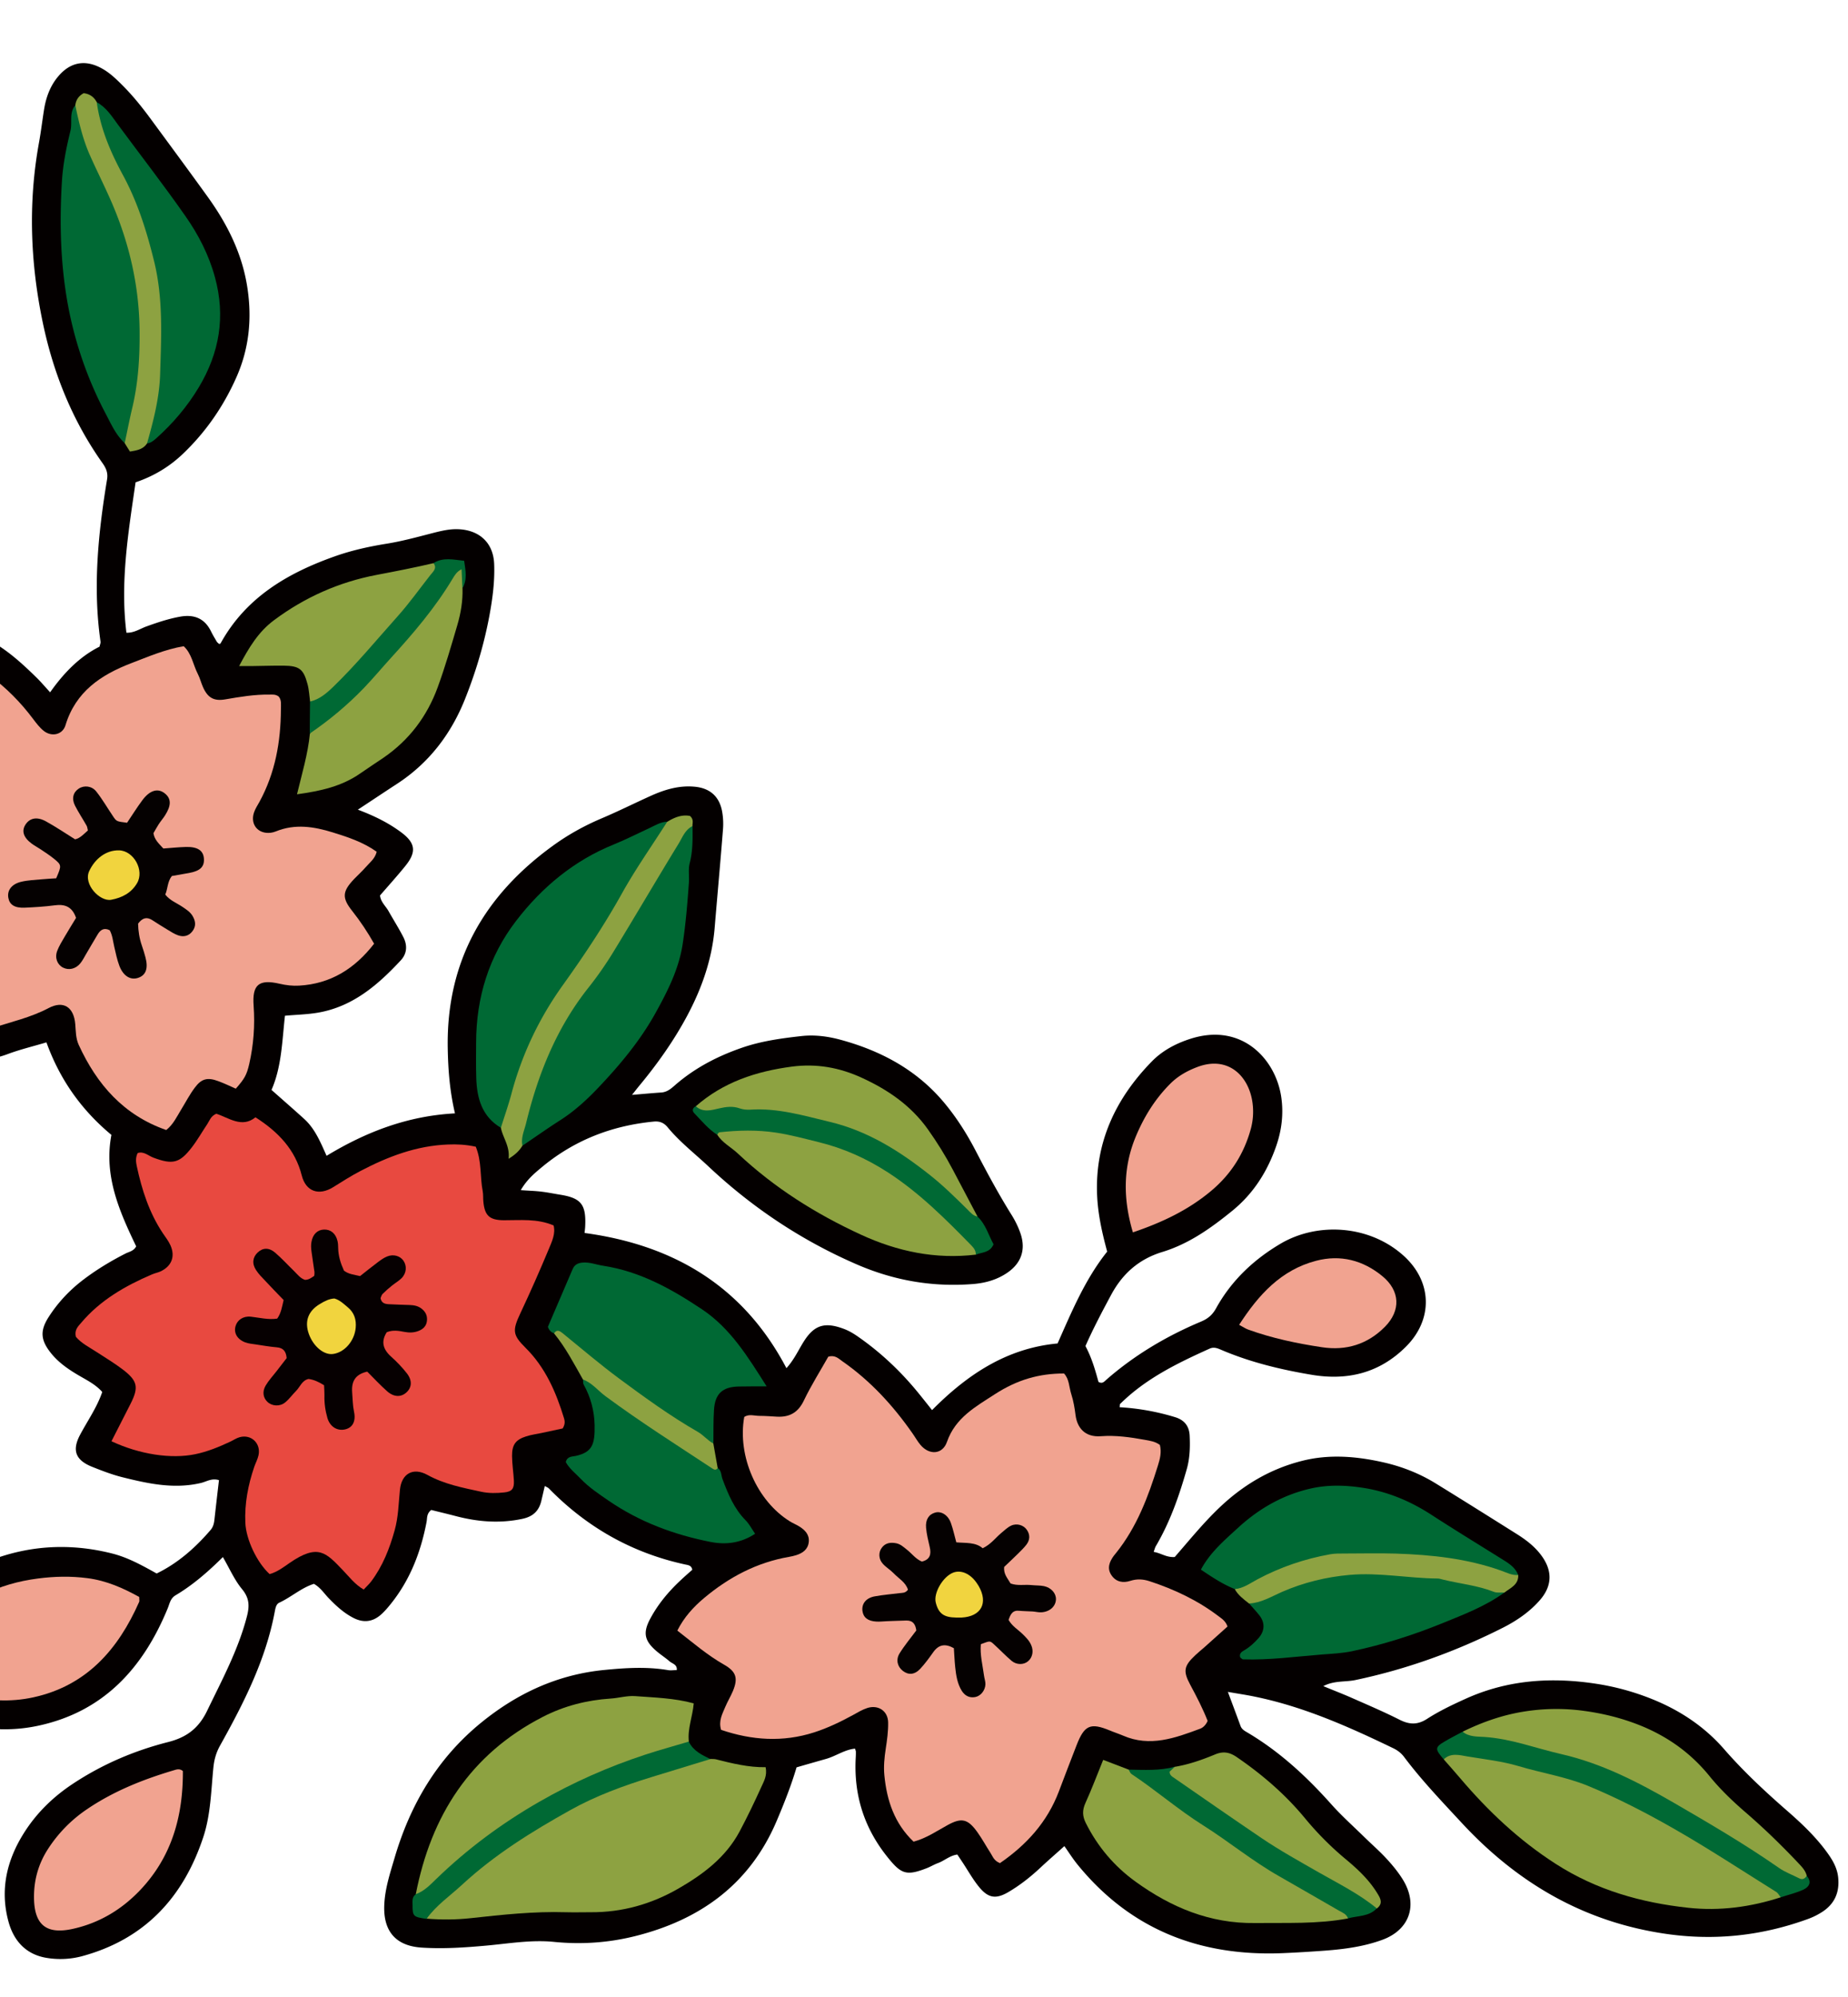
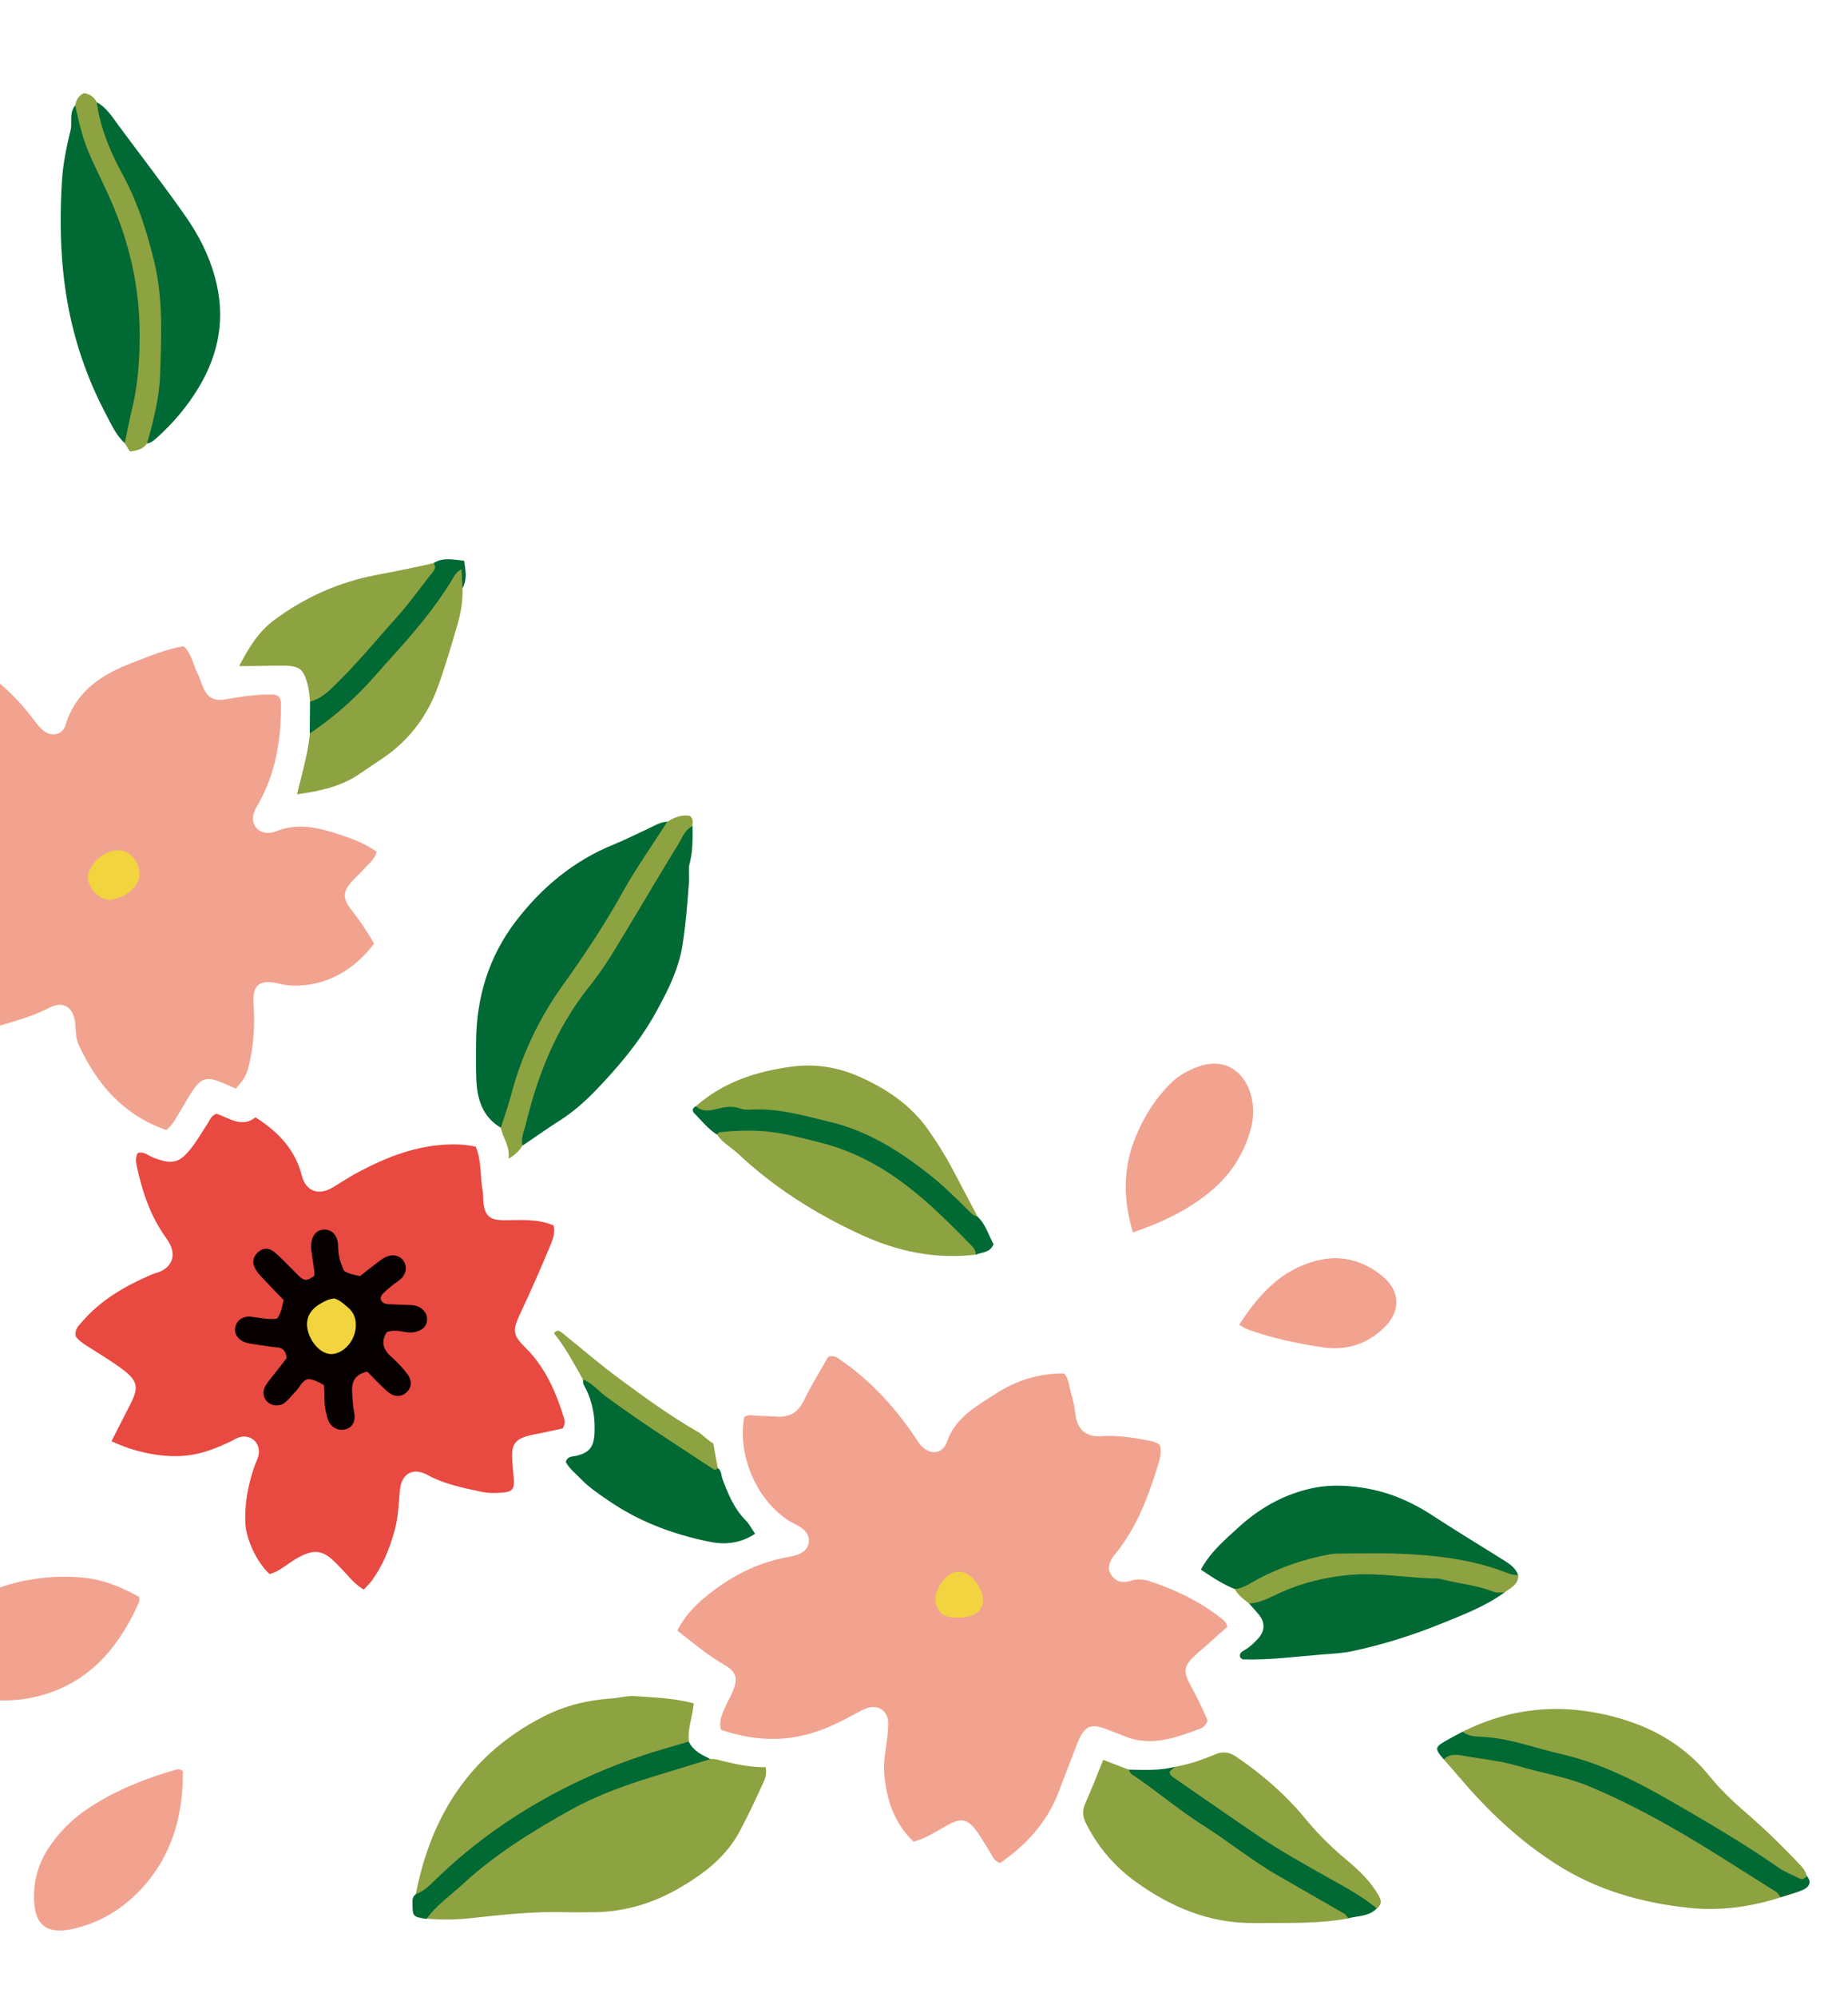
<svg xmlns="http://www.w3.org/2000/svg" width="250" height="270" viewBox="0 0 250 270">
  <defs>
    <style>.cls-1{fill:#8da241}.cls-1,.cls-3,.cls-9{stroke-width:0}.cls-3{fill:#f1a390}.cls-9{fill:#006934}</style>
  </defs>
-   <path d="M48.39 109.46c2.31.87 4.16 1.8 5.84 3.04 1.98 1.46 2.16 2.67.59 4.6-1.1 1.36-2.28 2.66-3.41 3.97.1.9.77 1.43 1.15 2.11.66 1.18 1.4 2.33 2.01 3.53.55 1.08.51 2.2-.35 3.13-3.09 3.32-6.46 6.23-11.12 7.06-1.47.26-2.99.29-4.55.43-.39 3.43-.44 6.88-1.82 10.03 1.57 1.39 3.01 2.64 4.43 3.93 1.44 1.31 2.18 3.09 3.02 4.98 5.41-3.28 11.02-5.4 17.37-5.74-.71-3.02-.93-5.92-.98-8.86-.19-11.67 4.91-20.56 14.18-27.29 2.07-1.51 4.29-2.74 6.65-3.74 2.27-.96 4.48-2.07 6.73-3.08 1.84-.82 3.73-1.38 5.79-1.2 2.07.17 3.39 1.28 3.77 3.35.14.78.18 1.59.12 2.38-.35 4.46-.76 8.92-1.13 13.37-.36 4.29-1.76 8.24-3.79 12.01-1.79 3.32-3.96 6.37-6.36 9.27-.3.36-.59.74-1.03 1.29 1.48-.12 2.71-.24 3.95-.32.97-.06 1.57-.76 2.23-1.3 2.61-2.18 5.57-3.68 8.77-4.78 2.58-.88 5.26-1.25 7.96-1.55 1.77-.2 3.55.03 5.23.48 5.41 1.46 10.24 4 13.94 8.35 1.76 2.07 3.22 4.37 4.47 6.79 1.51 2.9 3.06 5.78 4.8 8.56.5.8.93 1.68 1.23 2.58.7 2.14.07 3.95-1.8 5.23-1.41.97-3.01 1.41-4.71 1.54-5.44.42-10.63-.48-15.64-2.65-7.48-3.24-14.15-7.68-20.08-13.25-1.86-1.75-3.9-3.32-5.53-5.3-.49-.59-1.05-.85-1.88-.77-5.72.55-10.83 2.55-15.24 6.25-.96.8-1.92 1.61-2.75 3.02 1.09.08 1.93.1 2.76.2.87.1 1.73.28 2.6.42 2.78.45 3.48 1.31 3.36 4.18-.01.31-.05.62-.09.99 12.06 1.63 21.49 7.2 27.31 18.28 1.04-1.15 1.59-2.39 2.3-3.53 1.43-2.3 2.85-2.76 5.45-1.79.76.28 1.43.7 2.08 1.16 3.09 2.17 5.8 4.76 8.17 7.7.55.68 1.1 1.37 1.7 2.13 4.74-4.78 10.08-8.37 16.98-9.01 1.93-4.35 3.74-8.7 6.71-12.42-.69-2.55-1.25-5.05-1.36-7.6-.31-7.14 2.48-13.06 7.37-18.08 1.46-1.5 3.29-2.47 5.31-3.11 6.96-2.2 11.5 2.83 12.23 7.9.33 2.26.06 4.47-.68 6.61-1.2 3.46-3.09 6.45-5.98 8.79-2.87 2.33-5.85 4.45-9.43 5.54-3.15.96-5.38 2.92-6.93 5.81-1.21 2.25-2.4 4.5-3.47 6.91.83 1.54 1.32 3.21 1.76 4.84.52.31.78-.03 1.07-.29 3.82-3.34 8.13-5.89 12.79-7.85.94-.39 1.56-.91 2.06-1.82 2.06-3.72 5.06-6.56 8.7-8.71 5.04-2.98 12.1-2.54 16.71 1.66 3.84 3.5 3.95 8.59.26 12.26-3.58 3.57-7.91 4.61-12.77 3.79-4.17-.7-8.27-1.69-12.17-3.35-.53-.23-1.02-.44-1.59-.19-4.37 1.97-8.67 4.05-12.14 7.5-.04.04-.02.14-.06.43a32.018 32.018 0 017.59 1.37c1.19.39 1.83 1.2 1.89 2.48.07 1.52.03 3.03-.39 4.51-1.03 3.62-2.26 7.15-4.18 10.41-.12.2-.17.43-.3.79.97.15 1.74.78 2.85.69 1.95-2.23 3.85-4.59 6.05-6.68 3.18-3.03 6.84-5.21 11.11-6.3 3.72-.96 7.45-.64 11.14.2 2.49.57 4.87 1.51 7.05 2.86 3.67 2.26 7.32 4.55 10.96 6.84 1.22.77 2.36 1.64 3.24 2.81 1.57 2.08 1.55 4.15-.15 6.1-1.38 1.58-3.1 2.76-4.96 3.71-6.35 3.21-13 5.62-19.97 7.09-1.39.3-2.89.05-4.37.83 1.4.58 2.71 1.08 3.99 1.65 2.11.93 4.24 1.84 6.3 2.88 1.34.68 2.45.74 3.77-.12 1.6-1.03 3.34-1.86 5.08-2.65 5.7-2.61 11.65-3.02 17.78-2.08 2.54.39 4.97 1.05 7.35 1.99 3.85 1.52 7.22 3.72 9.95 6.85 2.63 3.02 5.55 5.74 8.57 8.37 1.98 1.73 3.9 3.55 5.45 5.72.7.98 1.28 2 1.41 3.25.21 2.03-.49 3.61-2.21 4.7-.6.38-1.25.7-1.92.94-6.18 2.24-12.49 2.94-19.05 2.01-11.17-1.59-20.24-6.9-27.8-15.08-2.66-2.87-5.37-5.7-7.73-8.84-.39-.52-.87-.9-1.47-1.19-6.03-2.91-12.14-5.63-18.75-6.98-1.15-.24-2.32-.41-3.63-.64.62 1.66 1.17 3.13 1.71 4.6.18.5.63.71 1.03.95 4.3 2.56 7.92 5.91 11.24 9.63 1.38 1.55 2.94 2.94 4.42 4.39 1.03 1.01 2.12 1.95 3.09 3.01.81.88 1.58 1.82 2.2 2.83 2.06 3.38.9 6.76-2.8 8.11-2.48.91-5.1 1.26-7.73 1.46-1.91.14-3.83.26-5.74.34-11.12.46-20.52-3.14-27.69-11.89-.71-.86-1.3-1.81-1.85-2.58-1.04.94-2.11 1.86-3.15 2.83-1.34 1.26-2.78 2.41-4.37 3.35-1.7 1.01-2.75.88-3.99-.62-.86-1.04-1.52-2.24-2.27-3.37-.22-.33-.43-.65-.7-1.05-1.02.13-1.74.83-2.61 1.15-.52.19-1.01.49-1.52.69-2.83 1.1-3.5.8-5.44-1.65-3.12-3.95-4.47-8.4-4.17-13.4.01-.24.02-.48.01-.72 0-.08-.04-.15-.11-.39-1.4.13-2.57 1-3.89 1.38-1.3.37-2.6.74-4.02 1.15-.73 2.46-1.69 4.9-2.72 7.31-3.65 8.54-10.39 13.33-19.13 15.51-3.56.89-7.23 1.15-10.94.78-3.03-.31-6.06.21-9.07.49-2.95.27-5.9.47-8.85.28-3.46-.22-5.18-2.16-5.07-5.64.07-2.26.78-4.39 1.41-6.53 2.13-7.22 5.81-13.45 11.71-18.25 4.88-3.97 10.33-6.5 16.67-7.12 2.88-.28 5.72-.46 8.58.02.39.07.79 0 1.2 0 .09-.76-.6-.86-.98-1.19-.6-.52-1.29-.95-1.88-1.48-1.52-1.34-1.71-2.42-.75-4.23 1.06-2 2.49-3.71 4.14-5.25.52-.49 1.06-.96 1.57-1.41-.09-.56-.51-.63-.87-.7-7.23-1.55-13.38-5.03-18.54-10.31-.1-.1-.26-.16-.54-.32-.16.68-.31 1.32-.46 1.97-.32 1.39-1.12 2.16-2.57 2.47-3.05.65-6.03.41-9.01-.37-1.14-.3-2.29-.57-3.32-.83-.66.51-.53 1.12-.64 1.65-.78 4.06-2.23 7.82-4.85 11.07-.4.5-.82.99-1.29 1.41-1.13 1.01-2.38 1.17-3.76.46-1.3-.67-2.35-1.64-3.35-2.68-.61-.63-1.08-1.4-1.98-1.92-1.68.52-3.06 1.79-4.7 2.55-.43.2-.52.78-.61 1.26-1.23 6.53-4.21 12.35-7.4 18.07-.52.94-.78 1.86-.89 2.92-.32 3.17-.36 6.41-1.38 9.47-2.69 8.11-7.89 13.74-16.31 16.05-1.64.45-3.35.52-4.99.23-2.7-.48-4.34-2.3-5.04-4.87-1.17-4.27-.26-8.24 2.04-11.92 1.71-2.74 3.98-4.96 6.7-6.75 3.97-2.62 8.28-4.46 12.85-5.62 2.52-.64 4.14-1.87 5.28-4.23 2.01-4.17 4.21-8.23 5.38-12.75.37-1.43.34-2.49-.66-3.7-1.04-1.26-1.71-2.83-2.59-4.33-2 1.98-4.05 3.77-6.39 5.16-.72.43-.8 1.1-1.07 1.76-3.31 8.05-8.64 13.96-17.47 15.87-3.86.84-7.76.59-11.58-.62-5.14-1.63-7.17-6.35-5.6-11.26 1.26-3.95 3.76-7.08 7.44-9.01 6.23-3.27 12.83-4.12 19.7-2.38 2.1.53 3.99 1.57 6.01 2.7 2.85-1.38 5.22-3.46 7.31-5.9.33-.39.44-.84.5-1.32.2-1.8.41-3.6.62-5.4-.99-.31-1.7.21-2.44.38-3.64.86-7.15.09-10.64-.78-1.39-.35-2.74-.87-4.07-1.4-2.25-.9-2.76-2.22-1.64-4.33 1.01-1.9 2.27-3.67 3-5.79-.9-1.03-2.13-1.62-3.28-2.3-1.39-.82-2.69-1.73-3.7-3.01-1.36-1.72-1.45-2.98-.28-4.81 1.26-1.97 2.84-3.65 4.71-5.07 1.79-1.36 3.7-2.51 5.7-3.53.49-.25 1.09-.32 1.44-.97-2.25-4.7-4.41-9.51-3.35-15.07-4.02-3.34-6.96-7.44-8.79-12.51-1.78.53-3.54.95-5.23 1.58-3.83 1.42-7.51 1.08-11.14-.64-.94-.44-1.9-.84-2.83-1.28-1.25-.6-1.7-1.63-1.46-2.96.13-.7.36-1.39.5-2.09.14-.77.7-1.44.57-2.4-1.79-.56-3.61-1.11-5.34-1.89-2.71-1.21-3.17-2.13-2.37-5.09 1.12-4.14 3.31-7.59 6.74-10.2.51-.39 1.03-.75 1.48-1.08.15-.42.02-.69-.2-.94-3.63-4.07-4.89-9.06-5.52-14.29-.1-.79-.19-1.59-.2-2.39-.01-1.59.52-2.35 2.03-2.85.75-.25 1.54-.39 2.33-.5 1.02-.15 2.05-.22 3.1-.32.91-1.95 1.76-3.82 2.65-5.68 1.38-2.89 2.5-3.32 5.52-2.12 3.19 1.27 5.68 3.51 8.08 5.87.57.56 1.08 1.17 1.79 1.94 1.84-2.61 3.98-4.82 6.68-6.17.08-.35.16-.51.14-.66-1.06-7.37-.32-14.67.88-21.95.15-.9-.14-1.53-.61-2.2-4.08-5.75-6.66-12.17-8.09-19.03-1.68-8.05-1.99-16.16-.51-24.29.27-1.49.45-3 .69-4.5.27-1.68.85-3.25 1.98-4.55 1.63-1.88 3.62-2.21 5.8-1.02 1.14.62 2.05 1.52 2.95 2.43 1.41 1.42 2.65 2.99 3.83 4.6 2.55 3.47 5.12 6.94 7.64 10.44 2.63 3.67 4.61 7.64 5.3 12.17.65 4.21.24 8.28-1.5 12.18-1.74 3.91-4.13 7.37-7.24 10.33-1.82 1.73-3.91 2.99-6.38 3.83-.98 6.76-2.1 13.45-1.24 20.33 1.01.05 1.82-.52 2.69-.84 1.5-.54 3.01-1.05 4.59-1.33 1.87-.33 3.3.22 4.17 2 .28.57.62 1.11.79 1.41.33.37.42.33.54.13 3.43-6.17 9.06-9.45 15.46-11.71 2.26-.8 4.6-1.31 6.95-1.69 2.05-.33 4.04-.87 6.05-1.39 1-.26 2.03-.52 3.05-.57 3.02-.12 5.33 1.48 5.46 4.7.09 2.33-.21 4.64-.63 6.91-.71 3.85-1.83 7.61-3.27 11.24-1.89 4.79-4.9 8.76-9.28 11.6-1.66 1.08-3.3 2.18-5.22 3.44z" fill="#040000" stroke-width="0" />
  <path class="cls-3" d="M135.28 251.9c-.83-.32-.98-.91-1.28-1.37-.61-.94-1.14-1.93-1.79-2.83-1.29-1.8-2.14-1.98-4.04-.93-1.46.8-2.84 1.76-4.58 2.23-2.58-2.45-3.62-5.55-3.95-8.96-.12-1.2 0-2.39.18-3.58.18-1.18.35-2.38.33-3.57-.02-1.56-1.34-2.44-2.83-1.96-.67.22-1.3.6-1.93.95-1.69.92-3.41 1.75-5.24 2.34-4.26 1.37-8.46 1.07-12.6-.34-.37-1.22.17-2.15.56-3.09.31-.74.73-1.42 1.04-2.16.72-1.73.45-2.63-1.21-3.57-2.24-1.27-4.16-2.93-6.31-4.6.9-1.79 2.17-3.19 3.63-4.41 3.36-2.81 7.13-4.81 11.5-5.56.31-.05.62-.13.93-.22.9-.28 1.61-.78 1.72-1.78.11-1-.51-1.63-1.3-2.12-.41-.25-.86-.43-1.26-.68-4.45-2.76-7.11-8.82-6.17-14.11.64-.44 1.37-.15 2.06-.15.8 0 1.6.07 2.39.11 1.69.08 2.84-.56 3.61-2.17 1-2.08 2.24-4.04 3.31-5.94.91-.27 1.38.25 1.88.6 3.79 2.63 6.86 5.97 9.49 9.73.37.52.68 1.09 1.09 1.58 1.2 1.44 3 1.33 3.6-.4 1.13-3.26 3.89-4.76 6.48-6.44 3.06-1.98 6.01-2.8 9.35-2.8.72.75.68 1.86.99 2.81.29.9.45 1.87.57 2.81.22 1.73 1.28 3.02 3.42 2.86 2-.15 3.98.13 5.96.49.7.13 1.41.22 2.03.69.25.97.02 1.88-.27 2.8-1.31 4.21-2.85 8.31-5.66 11.81-.1.12-.21.25-.3.37-.6.82-.96 1.71-.31 2.65.63.92 1.59 1.06 2.56.74.89-.28 1.71-.23 2.57.05 3.36 1.1 6.52 2.59 9.35 4.74.43.33.94.62 1.21 1.39-.99.89-2.05 1.83-3.1 2.78-.42.37-.86.72-1.26 1.1-1.54 1.45-1.68 2.14-.69 3.98.87 1.62 1.71 3.24 2.36 4.9-.23.53-.59.9-1.02 1.06-3.38 1.26-6.78 2.51-10.42.93-.58-.25-1.19-.44-1.78-.69-2.64-1.09-3.45-.74-4.51 1.99-.81 2.08-1.61 4.17-2.4 6.26-1.56 4.11-4.35 7.19-7.95 9.67zm-145.4-114.49c-.09-1.01.41-1.76.68-2.58.17-.53.43-1.03.62-1.56.76-2.16.07-3.45-2.15-3.8-1.83-.29-3.58-.79-5.28-1.49-.28-.12-.53-.31-.9-.54.32-2.13 1.3-3.93 2.53-5.59 1.21-1.62 2.73-2.91 4.5-3.9.56-.31 1.15-.56 1.67-.93 1.24-.87 1.43-2.33.48-3.54-.19-.25-.45-.46-.67-.68-2.77-2.69-4.62-5.88-5.29-9.72-.28-1.64-.56-3.28-.83-4.89 1.22-.68 2.37-.5 3.46-.48 2.04.04 3.28-.76 3.92-2.76.6-1.88 1.32-3.76 2.54-5.42 1.34.31 2.38 1.02 3.41 1.78 2.27 1.67 4.23 3.65 5.92 5.91.43.57.88 1.16 1.43 1.6 1.08.85 2.55.52 2.94-.77 1.37-4.52 4.78-6.81 8.88-8.38 2.3-.88 4.58-1.87 7.11-2.3 1.1 1.01 1.27 2.52 1.92 3.77.29.56.44 1.2.7 1.78.64 1.43 1.48 1.91 3.04 1.63 1.97-.34 3.94-.67 5.95-.64.39 0 .8-.06 1.23.25.42.46.31 1.13.31 1.76-.02 4.37-.77 8.58-2.89 12.47-.27.49-.59.97-.76 1.49-.52 1.61.58 2.91 2.27 2.71.24-.03.47-.09.69-.18 2.6-1.06 5.16-.66 7.73.14 2.06.64 4.09 1.31 5.92 2.61-.23.96-.97 1.48-1.53 2.13-.47.54-1.01 1.02-1.51 1.54-1.62 1.7-1.69 2.55-.26 4.35 1.09 1.38 2.06 2.83 2.95 4.41-2.62 3.38-5.88 5.43-10.15 5.67-.88.05-1.74-.05-2.61-.25-2.84-.66-3.75.12-3.54 2.97.19 2.65 0 5.27-.59 7.86-.35 1.52-.65 2.02-1.82 3.35-.77-.34-1.56-.72-2.38-1.02-1.42-.53-2.25-.35-3.15.86-.72.95-1.27 2.03-1.9 3.05-.58.95-1.05 1.97-1.98 2.7-5.75-2-9.38-6.15-11.84-11.51-.41-.9-.39-1.86-.47-2.82-.2-2.3-1.6-3.21-3.6-2.16-2.43 1.29-5.08 1.86-7.65 2.72-2.06.69-4.07.62-6.08-.24-1.02-.44-2.11-.72-2.97-1.38z" />
  <path d="M64.36 155.03c.83 2.02.56 4.07.94 6.01.09.47.04.96.09 1.43.18 1.88.82 2.5 2.78 2.51 2.23.01 4.47-.25 6.72.7.29 1.09-.21 2.14-.62 3.13-1.23 2.95-2.52 5.87-3.88 8.76-1.07 2.29-1.07 2.9.69 4.64 2.7 2.67 4.15 6.02 5.23 9.57.11.37.15.79-.19 1.35-.84.18-1.84.39-2.84.61-.7.15-1.42.24-2.1.46-1.42.45-1.92 1.12-1.91 2.65.01 1.12.19 2.23.25 3.34.05 1.09-.26 1.48-1.31 1.59-1.03.11-2.07.13-3.1-.09-2.49-.54-4.98-1.01-7.27-2.27-1.95-1.08-3.53-.19-3.74 2.03-.18 1.83-.21 3.67-.71 5.45-.69 2.48-1.62 4.85-3.18 6.92-.28.37-.63.68-1.01 1.09-1.21-.7-1.97-1.74-2.85-2.65-2.23-2.31-3.3-3.62-7.18-.94-.84.58-1.68 1.23-2.7 1.5-1.73-1.59-3.19-4.7-3.28-6.95-.11-2.59.37-5.09 1.2-7.53.18-.53.46-1.03.58-1.57.36-1.6-.97-2.89-2.54-2.46-.45.12-.86.41-1.29.61-1.52.71-3.07 1.35-4.72 1.69-3.26.68-7.55.03-11.34-1.75.86-1.68 1.72-3.36 2.57-5.04 1.15-2.26.98-3.13-1.08-4.69-1.08-.82-2.25-1.52-3.38-2.26-1.06-.69-2.21-1.26-2.93-2.14-.21-.94.3-1.39.7-1.86 2.59-3.08 5.97-5.01 9.6-6.57.37-.16.77-.23 1.13-.39 1.52-.7 2.05-2.02 1.37-3.54-.26-.58-.66-1.09-1.02-1.62-1.85-2.77-2.85-5.87-3.54-9.1-.11-.53-.19-1.11.12-1.75.81-.29 1.44.36 2.14.62 2.58.96 3.52.77 5.18-1.38.78-1.01 1.41-2.13 2.12-3.19.3-.45.44-1.04 1.2-1.37 1.69.54 3.47 1.98 5.3.48 3.13 2 5.39 4.41 6.26 7.86.55 2.18 2.31 2.79 4.25 1.59 1.22-.76 2.44-1.54 3.71-2.2 3.71-1.94 7.56-3.41 11.82-3.57 1.2-.05 2.39 0 3.78.3z" fill="#e84940" stroke-width="0" />
  <path class="cls-1" d="M96.11 237.82c.24.01.49-.01.72.04 2.22.56 4.45 1.11 6.74 1.07.25 1.14-.24 1.92-.58 2.68-.92 2.03-1.89 4.05-2.94 6.02-1.88 3.51-4.95 5.8-8.29 7.72-3.65 2.1-7.61 3.22-11.86 3.19-1.12 0-2.24.03-3.35 0-4.31-.13-8.58.33-12.85.8-1.98.22-3.98.23-5.98.07-.25-1.17.65-1.74 1.31-2.36 9.77-9.31 21.16-15.7 34.26-19.01.93-.23 1.87-.29 2.82-.22zm144.79 18.7c-4.07 1.32-8.27 1.88-12.49 1.42-6.38-.69-12.43-2.39-17.95-5.94-4.97-3.19-9.16-7.15-12.95-11.61-.72-.85-1.46-1.68-2.2-2.52.35-1.49 1.59-1.15 2.5-1.06 6.3.69 12.47 2.15 18.31 4.55 8.45 3.48 16.07 8.52 23.69 13.5.59.38 1.29.73 1.09 1.65z" />
-   <path class="cls-9" d="M74.95 180.28c-.38-.16-.68-.41-.83-.89 1.1-2.57 2.23-5.19 3.35-7.81.25-.58.69-.81 1.3-.87.98-.1 1.88.28 2.81.42 5 .76 9.28 3.15 13.4 5.9 3.81 2.55 6.14 6.32 8.73 10.41-1.49 0-2.64 0-3.78.02-2.19.05-3.2.97-3.34 3.15-.1 1.51-.06 3.03-.08 4.54-1.77-.12-2.97-1.39-4.32-2.27-5.66-3.67-11.16-7.56-16.19-12.07-.3-.27-.61-.5-1.03-.54z" />
  <path class="cls-1" d="M56.25 256.1c2.06-10.62 7.37-18.93 17.19-23.98 2.87-1.47 5.94-2.26 9.17-2.47 1.11-.07 2.23-.41 3.32-.33 2.61.2 5.24.25 7.92.98-.14 1.75-.86 3.41-.66 5.16-.85 1.46-2.46 1.39-3.77 1.76-8.71 2.48-16.62 6.55-23.85 11.96-2.3 1.72-4.44 3.65-6.53 5.62-.73.69-1.38 1.92-2.79 1.3z" />
  <path class="cls-9" d="M67.76 152.48c-2.56-1.52-3.25-3.99-3.33-6.73-.05-1.59-.03-3.19-.02-4.79.01-6.08 1.72-11.66 5.42-16.47 3.49-4.54 7.83-8.15 13.21-10.32 1.63-.66 3.18-1.46 4.77-2.19.79-.36 1.54-.86 2.45-.88.47 1.2-.46 1.94-1 2.75-4.68 7.05-8.74 14.49-13.75 21.34-3.19 4.36-4.94 9.46-6.33 14.67-.25.95-.24 2.13-1.42 2.61z" />
  <path class="cls-3" d="M18.83 215.9c0 .35.05.53 0 .67-2.85 6.45-7.13 11.35-14.34 12.92-3.09.67-6.21.5-9.25-.34-3.26-.9-4.57-3.47-3.41-6.7 1.06-2.95 2.98-5.26 5.79-6.75 2.35-1.25 4.89-1.94 7.51-2.28 2.22-.29 4.44-.34 6.68-.05 2.59.33 4.87 1.35 7.03 2.55z" />
  <path class="cls-1" d="M182.37 259.38c-4.18.78-8.4.57-12.61.62-6.07.08-11.32-2.11-16.15-5.6-2.89-2.09-5.12-4.73-6.72-7.92-.47-.94-.49-1.74-.05-2.71.85-1.87 1.57-3.79 2.4-5.83 1.26.48 2.36.9 3.45 1.32 4.43 2.22 8.11 5.54 12.16 8.33 5.12 3.52 10.47 6.64 15.8 9.81.75.45 1.89.68 1.72 1.98z" />
  <path class="cls-9" d="M93.69 111.69c.01 1.67.05 3.33-.38 4.99-.22.83-.05 1.75-.11 2.62-.2 2.77-.42 5.53-.84 8.29-.51 3.4-2.02 6.37-3.64 9.3-2.09 3.79-4.86 7.1-7.82 10.21-1.51 1.59-3.18 3.12-5.07 4.33-1.74 1.11-3.43 2.31-5.14 3.46-.9-.93-.39-1.96-.17-2.93 1.59-6.85 4.32-13.16 8.56-18.83 4.56-6.08 8.07-12.84 12.14-19.23.59-.93.88-2.34 2.47-2.22zm73.34 103.15c-1.63-.65-3.07-1.62-4.57-2.62 1.25-2.35 3.23-4.01 5.09-5.72 2.8-2.55 6.02-4.4 9.78-5.25 2.3-.52 4.59-.46 6.88-.12 3.44.5 6.57 1.81 9.49 3.71 3.21 2.08 6.47 4.07 9.72 6.1.82.51 1.6 1.05 1.96 2-1.11.78-2.16.16-3.2-.17-7.06-2.25-14.33-2.32-21.6-1.91-3.63.2-6.98 1.63-10.21 3.28-1.02.52-2.04 1.39-3.34.69zM16.87 59.91c-1.19-1.1-1.84-2.58-2.57-3.97a51.575 51.575 0 01-5.4-16.45c-.75-4.96-.83-10-.52-15.01.14-2.28.6-4.56 1.15-6.79.28-1.15-.21-2.43.65-3.44.66.42.93 1.12 1.08 1.81.92 4.11 3.1 7.69 4.69 11.52 4.07 9.79 4.64 19.82 2.1 30.06-.21.84-.37 1.74-1.19 2.27z" />
  <path class="cls-3" d="M24.74 239.45c.03 6.04-1.47 11.57-5.8 16.12-2.49 2.61-5.46 4.39-8.96 5.19-3.75.87-5.41-.52-5.38-4.42.02-2.29.64-4.41 1.88-6.33a18.73 18.73 0 015.13-5.29c3.65-2.51 7.71-4.13 11.93-5.38.36-.11.76-.25 1.2.11zm128.52-72.83c-1.32-4.44-1.37-8.72.39-12.95 1.11-2.67 2.61-5.09 4.67-7.15 1.03-1.03 2.25-1.72 3.61-2.24 4.21-1.62 7.02 1.2 7.51 4.81.16 1.18.09 2.37-.23 3.55-.94 3.4-2.71 6.18-5.47 8.46-3.07 2.54-6.54 4.18-10.48 5.52z" />
  <path class="cls-9" d="M203.51 215.32c-2.54 1.84-5.45 2.95-8.32 4.12-3.98 1.62-8.07 2.92-12.29 3.81-1.34.28-2.7.34-4.02.44-3.56.28-7.13.78-10.72.66-.12 0-.24-.16-.38-.26-.17-.49.17-.76.5-.94.78-.45 1.42-1.04 2-1.7.83-.96.86-2.06.1-3.04-.44-.56-.94-1.08-1.41-1.62 3.96-2.69 8.42-4.12 13.12-4.46 6.37-.46 12.69.15 18.88 1.8.9.24 1.89.39 2.54 1.19z" />
  <path class="cls-1" d="M132.01 169.63c-5.44.65-10.58-.42-15.52-2.69-6.11-2.81-11.74-6.35-16.66-10.97-.92-.87-2.11-1.45-2.81-2.57.11-1.18 1.09-1.03 1.81-1.06 7.27-.31 14.12 1.27 20.43 4.91 4.54 2.61 8.35 6.14 11.89 9.96.6.65 1.56 1.26.88 2.42z" />
  <path class="cls-9" d="M13.09 13.82c1.31.71 2.06 1.94 2.91 3.09 3.02 4.08 6.14 8.1 9.05 12.26 1.78 2.53 3.2 5.27 4.03 8.32 1.45 5.3.61 10.2-2.17 14.85-1.56 2.61-3.52 4.91-5.79 6.94-.36.32-.73.61-1.23.68-.65-.92-.19-1.86 0-2.77 2.47-12.06 1.51-23.66-4.57-34.61-1.05-1.88-1.81-3.92-2.34-6.02-.23-.91-.63-1.86.1-2.74z" />
  <path class="cls-1" d="M197.87 234.13c2.66-1.3 5.41-2.27 8.36-2.73a27.5 27.5 0 017.63-.14c2.83.35 5.6 1.02 8.29 2.13 3.63 1.51 6.66 3.72 9.12 6.75 1.46 1.8 3.14 3.4 4.89 4.91 2.48 2.14 4.83 4.42 7.08 6.8.49.52 1.01 1.03 1.18 1.77-.24 1.35-1.14.79-1.81.55-1.51-.54-2.81-1.49-4.15-2.35-7.13-4.55-14.18-9.26-22.1-12.36-4.84-1.89-9.88-3.08-15.01-3.96-1.21-.21-2.78.2-3.47-1.39z" />
  <path class="cls-9" d="M97.1 198.48c.53.36.45 1 .64 1.5.76 2.02 1.57 4 3.14 5.58.49.5.82 1.15 1.27 1.81-1.9 1.26-3.95 1.51-5.99 1.11-4.96-.97-9.65-2.71-13.85-5.6-1.31-.9-2.64-1.78-3.75-2.94-.71-.74-1.54-1.38-2.02-2.26.19-.82.91-.73 1.37-.84 2.22-.51 2.58-1.56 2.53-4.16-.04-1.92-.53-3.78-1.48-5.48-.11-.19-.06-.47-.09-.7.59-.26 1.14-.03 1.56.32 5.25 4.33 11.18 7.67 16.67 11.66z" />
  <path class="cls-1" d="M62.57 79.56c.05 1.69-.23 3.35-.7 4.95-.83 2.82-1.65 5.66-2.66 8.42-1.43 3.91-3.85 7.13-7.32 9.51-1.05.72-2.13 1.41-3.17 2.14-2.49 1.73-5.32 2.37-8.54 2.81.68-2.82 1.47-5.45 1.74-8.17.33-.64.75-1.19 1.32-1.66 6.87-5.52 12.52-12.14 17.43-19.42.43-.63.78-1.41 1.84-1.53.38.98.29 1.96.05 2.96zM41.95 94.85c-.11-.79-.14-1.6-.35-2.36-.54-2.03-1.1-2.46-3.2-2.49-1.36-.02-2.72.04-4.08.05h-1.97c1.32-2.49 2.6-4.62 4.71-6.19 4.17-3.11 8.8-5.16 13.88-6.13 2.58-.49 5.15-.99 7.71-1.59 1.28.81.21 1.52-.17 2.15-1.37 2.25-3.09 4.24-4.85 6.18-2.72 3-5.21 6.22-8.28 8.89-.93.81-1.76 2.19-3.41 1.5zm52.18 54.72c3.72-3.26 8.15-4.72 12.99-5.36 3.36-.44 6.47.13 9.47 1.51 3.51 1.61 6.63 3.73 8.93 6.96 1.25 1.76 2.38 3.57 3.38 5.47 1.11 2.11 2.23 4.22 3.34 6.33-1.49.38-2.12-.87-2.92-1.65-3.47-3.33-7.18-6.33-11.55-8.41-4.81-2.29-9.9-3.49-15.22-3.71-2.14-.09-4.26-.54-6.43-.11-.71.14-1.85.31-1.98-1.03z" />
  <path class="cls-3" d="M167.63 179.12c2.62-4.05 5.66-7.42 10.42-8.66 3.29-.86 6.33-.08 8.96 2.08 2.4 1.98 2.52 4.64.35 6.84-2.36 2.39-5.26 3.26-8.52 2.77-3.38-.51-6.73-1.21-9.97-2.38-.37-.13-.7-.36-1.24-.65z" />
  <path class="cls-9" d="M197.87 234.13c.85.72 2.01.65 2.92.71 3.62.23 6.96 1.53 10.42 2.32 5.49 1.25 10.43 3.81 15.26 6.6 4.81 2.79 9.61 5.6 14.18 8.78.84.59 1.84.95 2.76 1.42.45.23.75.03 1.01-.33.73.84.31 1.5-.47 1.86-.97.45-2.03.69-3.05 1.03-.2-.24-.35-.56-.6-.72-4.64-2.9-9.22-5.91-13.97-8.62-3.72-2.12-7.56-4.1-11.51-5.73-2.98-1.22-6.25-1.73-9.36-2.66-2.29-.68-4.65-.93-6.98-1.32-1.01-.17-2.22-.53-3.17.4-1.21-1.39-1.21-1.63.13-2.42.79-.47 1.62-.88 2.43-1.32z" />
  <path class="cls-1" d="M158.92 238.88c1.9-.31 3.71-.95 5.47-1.68 1.13-.47 1.99-.27 2.9.35 3.44 2.35 6.58 5.05 9.24 8.27a41.88 41.88 0 005.56 5.58c1.6 1.33 3.11 2.75 4.21 4.54.43.69.86 1.41-.04 2.09-.48-.02-.93-.15-1.36-.39-8.86-5-17.53-10.3-25.7-16.38-.7-.52-2.59-1.32-.29-2.38zM93.69 111.69c-1.01.49-1.37 1.53-1.89 2.38-2.98 4.87-5.87 9.81-8.85 14.68a48.305 48.305 0 01-3.41 4.87c-4.27 5.41-6.76 11.62-8.37 18.24-.24.99-.72 1.96-.49 3.03-.4.67-.94 1.21-1.88 1.78.2-1.72-.78-2.84-1.04-4.19.47-1.51 1-3.01 1.41-4.53 1.42-5.36 3.75-10.26 6.98-14.77 2.87-4 5.59-8.09 8-12.41 1.85-3.32 4.06-6.44 6.1-9.65.98-.61 2.01-1.02 3.09-.8.53.46.34.93.33 1.37zm-80.6-97.87c.48 3.52 1.85 6.73 3.52 9.81 1.99 3.66 3.21 7.55 4.21 11.58 1.28 5.11 1 10.29.84 15.43-.1 3.14-.9 6.26-1.77 9.31-.52.8-1.36.95-2.31 1.1-.23-.36-.47-.75-.71-1.14.35-1.62.66-3.25 1.05-4.87.82-3.5 1.01-7.05.96-10.63-.1-5.95-1.42-11.6-3.78-17.06-.92-2.12-1.96-4.17-2.9-6.28-.98-2.17-1.52-4.5-2.01-6.82.08-.74.45-1.28 1.13-1.65.79.09 1.39.49 1.77 1.22z" />
  <path class="cls-9" d="M56.25 256.1c1.15-.41 1.96-1.28 2.8-2.09 4.19-4.05 8.82-7.48 13.88-10.39 4.58-2.63 9.35-4.74 14.34-6.38 1.95-.64 3.94-1.18 5.91-1.77.6 1.25 1.76 1.8 2.92 2.36l-7.94 2.43c-3.8 1.17-7.54 2.53-11.01 4.47-5.2 2.9-10.25 6.03-14.66 10.11-1.62 1.5-3.48 2.76-4.79 4.6-1.79-.26-1.89-.35-1.89-1.86 0-.52-.1-1.09.42-1.46zm37.88-106.53c.97.88 2.12.53 3.15.29.96-.22 1.85-.34 2.8 0 .44.15.94.2 1.41.17 3.71-.25 7.22.8 10.76 1.65 5.14 1.22 9.46 3.95 13.55 7.19 1.82 1.44 3.45 3.05 5.09 4.67.39.39.75.84 1.34.94 1.13 1.05 1.49 2.51 2.18 3.75-.5 1.18-1.59 1.06-2.41 1.41.04-.53-.25-.89-.59-1.25-3.51-3.59-7.05-7.13-11.31-9.89-2.91-1.88-6-3.26-9.35-4.08-1.92-.47-3.84-1-5.8-1.29-2.52-.38-5.08-.32-7.62-.04-.12.01-.22.21-.33.32-1.2-.77-2.09-1.88-3.07-2.89-.33-.34-.26-.7.18-.94z" />
  <path class="cls-1" d="M203.51 215.32c-.48-.03-1 .07-1.42-.1-2.23-.88-4.61-1.09-6.91-1.66-.23-.06-.46-.14-.7-.14-3.97-.03-7.91-.84-11.89-.49-3.17.28-6.22 1.02-9.16 2.3-1.44.63-2.82 1.49-4.46 1.57-.72-.57-1.48-1.12-1.93-1.95 1.16-.1 2.08-.79 3.05-1.31 3.11-1.66 6.4-2.78 9.87-3.4.62-.11 1.27-.1 1.91-.1 2.32 0 4.63-.06 6.95.01 4.85.16 9.65.66 14.27 2.31.74.26 1.47.66 2.3.58.06 1.33-1.05 1.74-1.87 2.38z" />
  <path class="cls-9" d="M158.92 238.88c-.23.21-.45.43-.69.65-.03.47.36.68.65.88 3.91 2.71 7.82 5.42 11.76 8.09 2.5 1.69 5.14 3.15 7.76 4.65 2.68 1.53 5.46 2.9 7.85 4.87-1.06 1.13-2.57.98-3.89 1.35-.21-.59-.75-.78-1.23-1.05-2.7-1.54-5.37-3.11-8.07-4.64-3.61-2.04-6.81-4.69-10.3-6.89-3.37-2.12-6.38-4.74-9.69-6.94-.18-.12-.26-.39-.38-.59 2.09.03 4.18.17 6.24-.39zM41.95 94.85c1.29-.3 2.24-1.13 3.15-2.01 3.09-2.99 5.82-6.3 8.68-9.5 1.6-1.79 2.97-3.72 4.44-5.59.34-.44.96-.9.43-1.62 1.31-.82 2.67-.46 4.14-.31.2 1.34.44 2.55-.23 3.72-.04-.8-.07-1.59-.12-2.57-.64.29-.94.83-1.22 1.29-2.35 3.91-5.28 7.35-8.35 10.71-1.23 1.35-2.4 2.76-3.67 4.08-2.22 2.3-4.66 4.33-7.3 6.13.01-1.45.02-2.9.04-4.35z" />
  <path class="cls-1" d="M97.1 198.48c-.25.35-.49.23-.79.03-4.84-3.19-9.73-6.29-14.4-9.74-1.02-.75-1.81-1.81-3.05-2.26-1.21-2.13-2.34-4.32-3.91-6.23.38-.59.76-.35 1.17-.02 2.53 2.05 5.01 4.18 7.62 6.11 3.45 2.55 6.93 5.08 10.66 7.22.78.45 1.32 1.16 2.1 1.57.2 1.11.4 2.22.59 3.32z" />
-   <path d="M136.43 219c.51.89 1.3 1.33 1.92 1.94.46.45.91.9 1.16 1.5.35.81.16 1.68-.45 2.18-.58.48-1.53.5-2.21-.07-.85-.72-1.62-1.54-2.45-2.29-.49-.44-.51-.41-1.71.04-.13 1.43.24 2.83.43 4.25.05.39.2.78.19 1.17-.03.84-.65 1.6-1.4 1.73-.79.14-1.4-.2-1.81-.86-.6-.98-.76-2.09-.88-3.2-.09-.86-.12-1.73-.18-2.55-1.18-.66-2.05-.49-2.78.53-.55.78-1.12 1.56-1.77 2.26-.77.82-1.6.86-2.35.28-.72-.56-.98-1.49-.45-2.36.67-1.08 1.49-2.06 2.27-3.11-.11-.81-.44-1.36-1.35-1.34-.88.02-1.76.06-2.63.09-.48.02-.96.08-1.44.05-1.14-.06-1.76-.56-1.87-1.46-.11-.97.5-1.74 1.68-1.95 1.1-.2 2.21-.29 3.32-.43.38-.05.8.02 1.16-.46-.29-1-1.25-1.51-1.94-2.23-.44-.46-1.01-.79-1.44-1.26-.6-.64-.64-1.55-.16-2.19.49-.67 1.19-.75 1.93-.61.57.1.99.49 1.43.84.69.53 1.21 1.29 2.06 1.64 1.1-.26 1.3-.98 1.06-1.98-.2-.85-.41-1.71-.49-2.58-.1-1.11.37-1.82 1.22-2.06.84-.24 1.77.33 2.15 1.44.29.82.47 1.67.72 2.58 1.28.12 2.59-.05 3.57.8 1.12-.54 1.73-1.41 2.52-2.07.42-.35.84-.76 1.33-.99.78-.36 1.7-.07 2.13.58.46.68.41 1.37-.07 2-.34.44-.75.83-1.14 1.22-.62.61-1.26 1.21-1.86 1.78-.12.97.47 1.55.86 2.24.94.35 1.91.12 2.85.22.55.06 1.13.03 1.67.14.99.21 1.65.98 1.62 1.79-.03.94-.82 1.67-1.94 1.75-.39.03-.79-.08-1.18-.11-.64-.04-1.28-.04-1.91-.1-.82-.08-1.11.45-1.38 1.24zM18.68 124.87c.02.98.17 1.99.51 2.97.18.53.35 1.06.49 1.6.4 1.51.05 2.44-1.03 2.78-1.02.32-1.99-.27-2.51-1.66-.31-.82-.48-1.69-.68-2.54-.18-.77-.24-1.57-.62-2.25-.79-.39-1.26-.04-1.63.57-.54.89-1.05 1.79-1.58 2.68-.24.41-.46.85-.76 1.22-.62.77-1.56.98-2.35.58-.77-.4-1.14-1.31-.78-2.26.25-.66.64-1.28 1-1.9.52-.89 1.07-1.77 1.55-2.56-.53-1.53-1.52-1.88-2.88-1.7-1.35.18-2.71.26-4.06.32-1.36.06-2.05-.39-2.22-1.32-.19-1 .43-1.87 1.74-2.18.92-.22 1.89-.25 2.85-.34.63-.06 1.27-.09 1.88-.13.75-1.74.76-1.78-.33-2.67-.56-.45-1.17-.84-1.76-1.24-.4-.27-.83-.49-1.21-.77-1.15-.85-1.42-1.75-.82-2.63.59-.86 1.56-1.05 2.77-.37 1.32.73 2.58 1.58 3.91 2.41.7-.16 1.17-.71 1.73-1.2-.06-.22-.07-.47-.18-.66-.51-.9-1.09-1.77-1.56-2.69-.49-.96-.25-1.82.51-2.31.71-.47 1.76-.38 2.37.4.84 1.06 1.52 2.25 2.28 3.37.46.68.47.67 1.88.85.68-1 1.34-2.08 2.1-3.09 1.01-1.34 2.1-1.62 3.02-.87.87.71.88 1.62 0 2.99-.26.4-.58.77-.84 1.17-.26.4-.48.82-.71 1.21.14.91.76 1.43 1.34 2.07 1-.07 2.02-.18 3.05-.21 1.61-.04 2.39.5 2.44 1.64.05 1.06-.53 1.61-2.01 1.88-.78.14-1.57.28-2.33.41-.61.77-.54 1.7-.89 2.51.63.81 1.56 1.14 2.34 1.67.53.36 1.07.7 1.39 1.28.39.69.44 1.36-.06 2.01-.5.66-1.2.8-1.93.55-.52-.18-1-.5-1.48-.79-.69-.41-1.36-.84-2.03-1.27-.75-.48-1.35-.28-1.9.47z" fill="#050101" stroke-width="0" />
  <path d="M43.86 187.3c-.75-.47-1.39-.76-2.12-.86-.88.19-1.14 1.06-1.68 1.61-.51.51-.93 1.11-1.48 1.56-.73.6-1.8.51-2.41-.08-.57-.55-.72-1.37-.23-2.2.4-.68.95-1.27 1.44-1.9.48-.63.97-1.25 1.4-1.81-.08-.94-.48-1.39-1.35-1.46-.95-.08-1.9-.25-2.84-.39-.47-.07-.96-.11-1.4-.27-1.1-.41-1.6-1.29-1.32-2.22.24-.82 1.04-1.37 2.06-1.26 1.18.13 2.35.44 3.57.26.54-.75.65-1.61.87-2.51-.85-.88-1.68-1.73-2.49-2.6-.44-.46-.9-.92-1.24-1.45-.58-.88-.46-1.74.22-2.38.69-.65 1.52-.7 2.37.03.91.78 1.71 1.67 2.57 2.5.45.44.83.97 1.46 1.17.53 0 .9-.31 1.25-.54.02-.23.05-.38.03-.53-.13-.95-.29-1.89-.41-2.84-.05-.39-.07-.8 0-1.19.17-1.06.81-1.67 1.7-1.7.91-.03 1.59.53 1.83 1.55.07.31.09.63.09.95.02 1.06.32 2.04.78 3.05.61.49 1.41.55 2.18.74.83-.65 1.63-1.3 2.46-1.92.38-.28.78-.57 1.22-.74.83-.33 1.7-.08 2.16.54.52.71.46 1.71-.22 2.4-.39.39-.89.67-1.32 1.02-.43.35-.86.72-1.25 1.11-.15.15-.2.41-.28.57.12.67.59.79 1.07.82.96.06 1.91.07 2.87.11.56.02 1.1.11 1.58.47.56.42.83.96.76 1.65-.07.71-.5 1.14-1.15 1.39-.62.24-1.23.25-1.88.13-.78-.15-1.57-.3-2.41.04-.81 1.26-.51 2.32.6 3.31.77.69 1.5 1.45 2.13 2.26.75.97.66 1.92-.08 2.58-.72.65-1.68.64-2.59-.16-.95-.84-1.81-1.77-2.7-2.66-1.63.36-2.15 1.33-2.04 2.8.07.87.07 1.74.25 2.61.29 1.34-.22 2.2-1.26 2.41-1.03.21-2-.38-2.34-1.56-.29-1-.43-2.03-.4-3.08.01-.4-.03-.8-.05-1.33z" fill="#060001" stroke-width="0" />
  <path d="M129.37 218.7c-1.67-.02-2.4-.52-2.78-2.03-.32-1.29.96-3.49 2.34-4.04 1.08-.42 2.34.13 3.21 1.41.09.13.18.26.26.4 1.32 2.3.33 4.12-2.32 4.26h-.72z" fill="#f1d43f" stroke-width="0" />
  <path d="M16.12 114.97c1.98.06 3.44 2.71 2.42 4.44-.78 1.32-2.01 1.96-3.49 2.24-1.52.29-3.82-2.09-2.98-3.88.78-1.67 2.28-2.85 4.05-2.8zm29.15 60.6c.72.21 1.23.73 1.78 1.18.87.72 1.17 1.66 1.07 2.77-.16 1.76-1.48 3.32-3.05 3.54-1.23.18-2.66-.99-3.28-2.68-.62-1.71-.12-3.12 1.49-4.08.61-.37 1.25-.71 1.99-.74z" fill="#f1d43e" stroke-width="0" />
</svg>